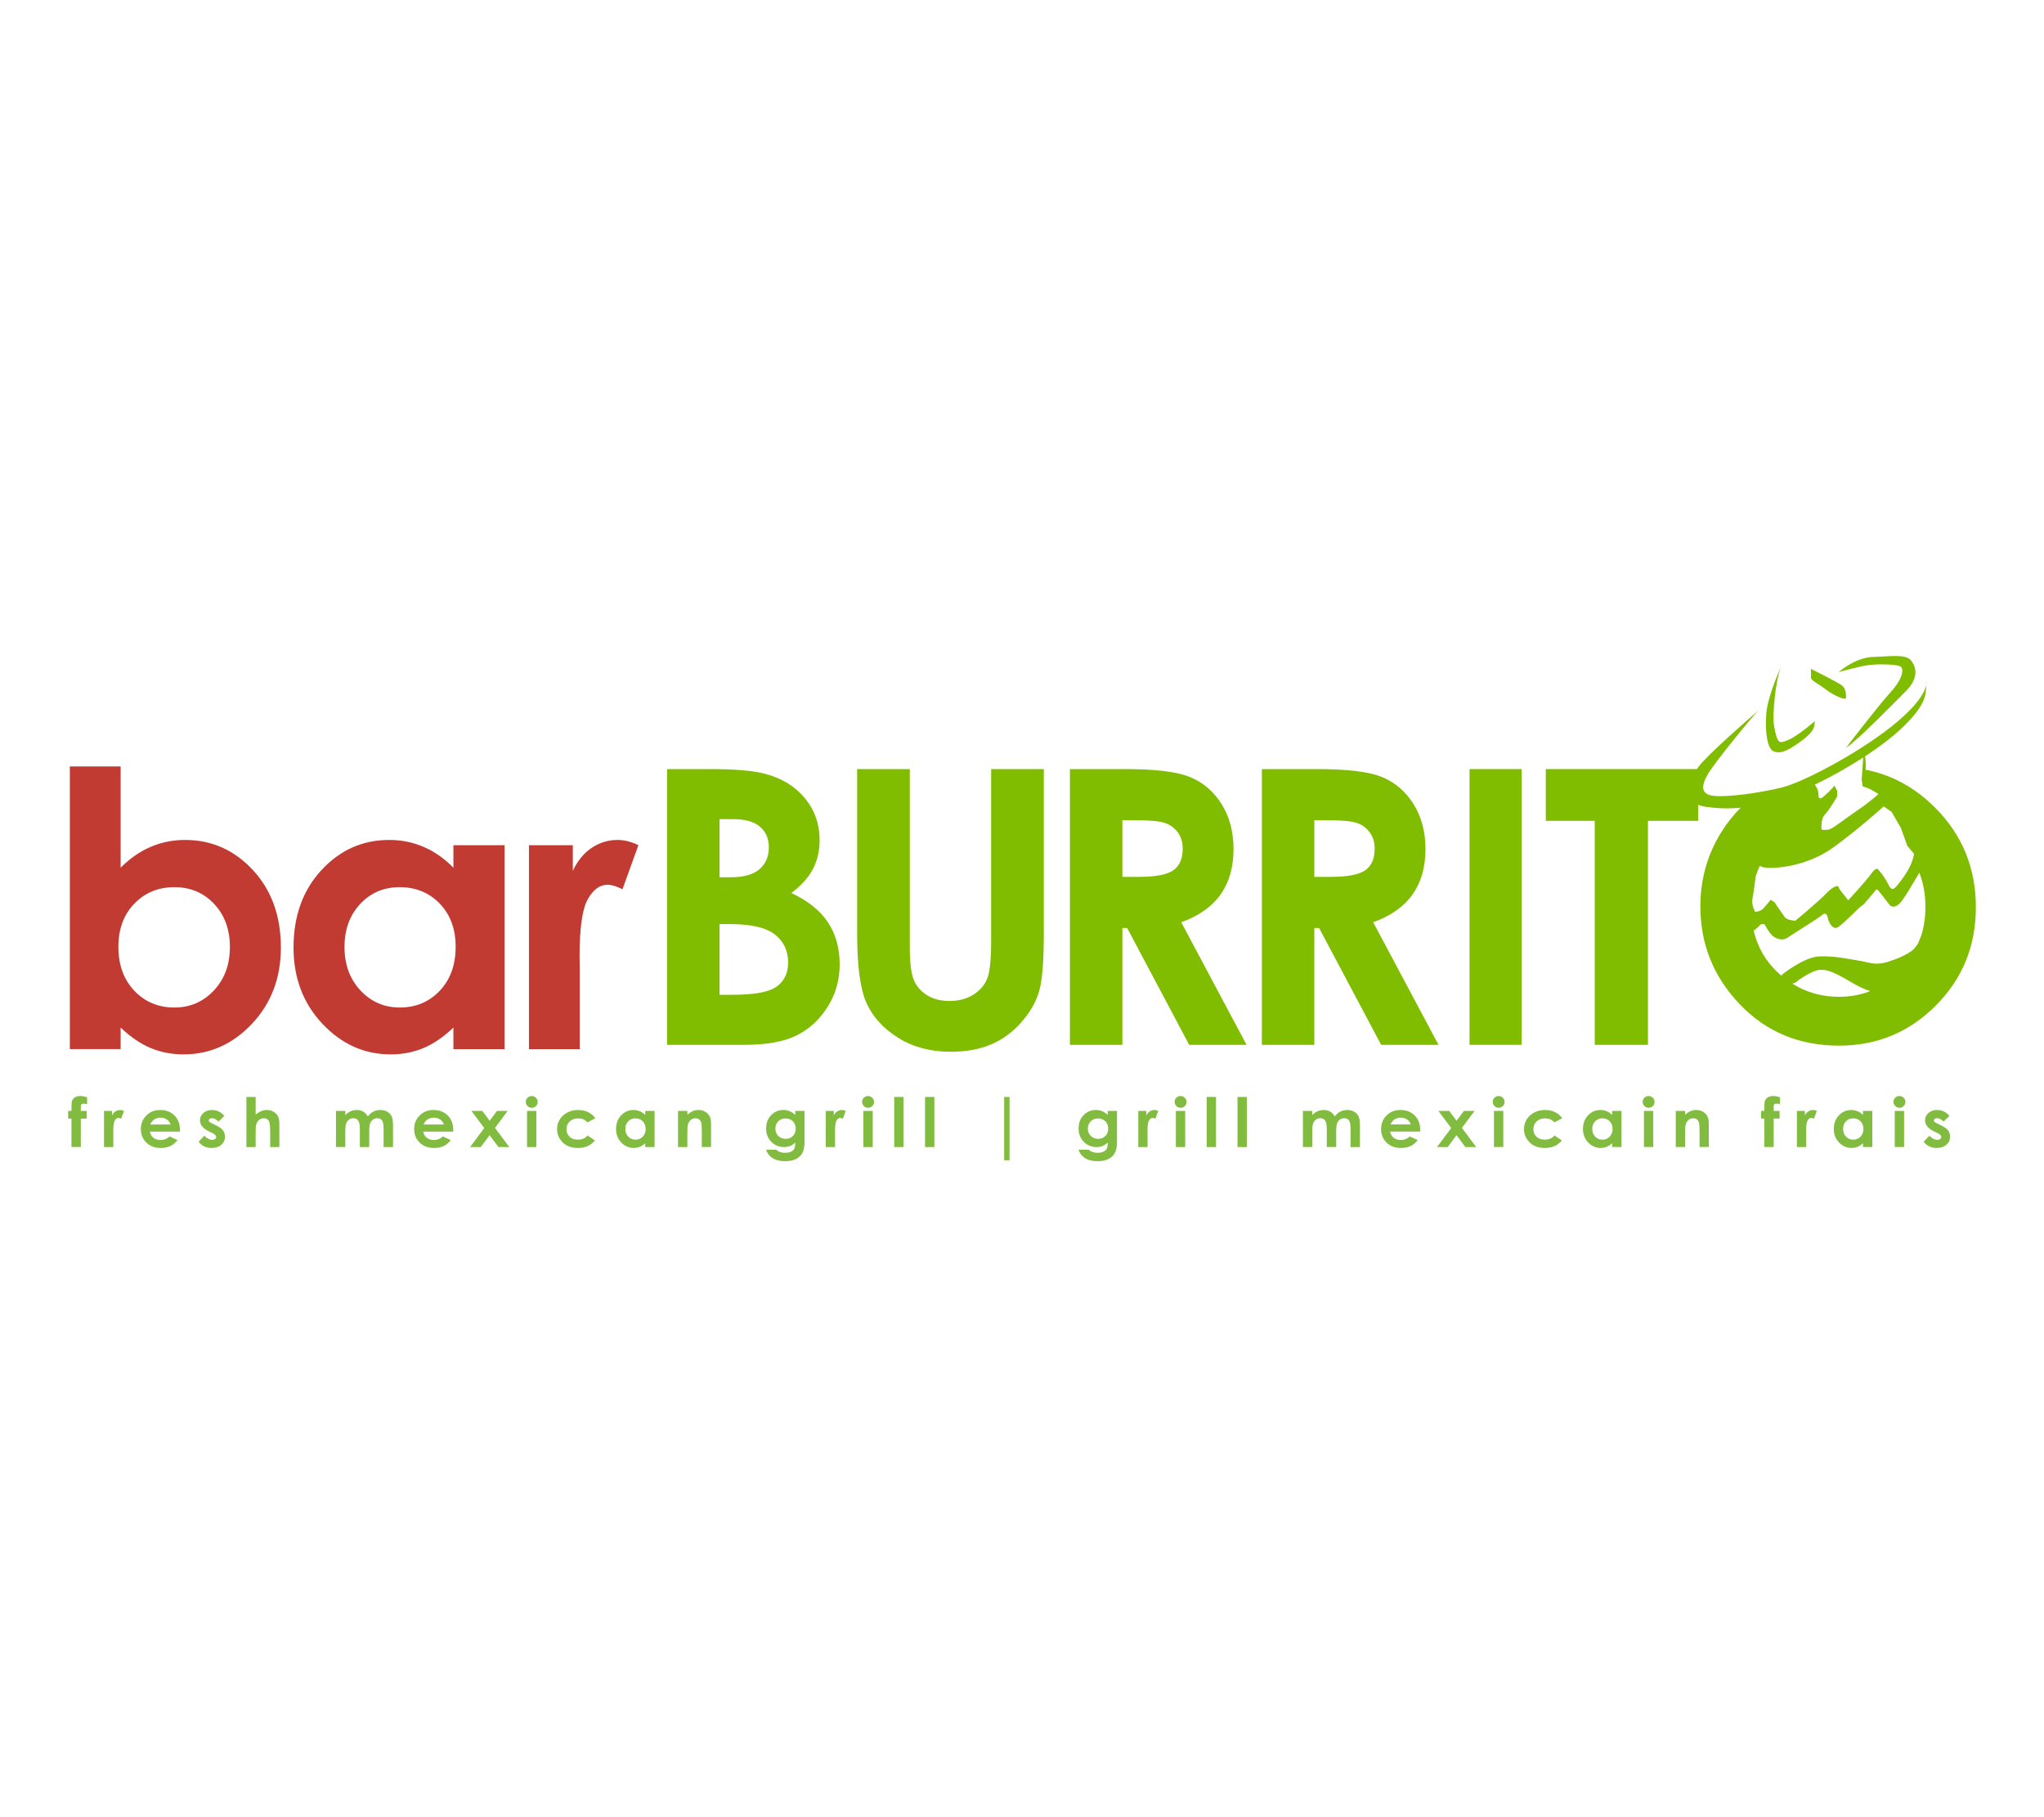
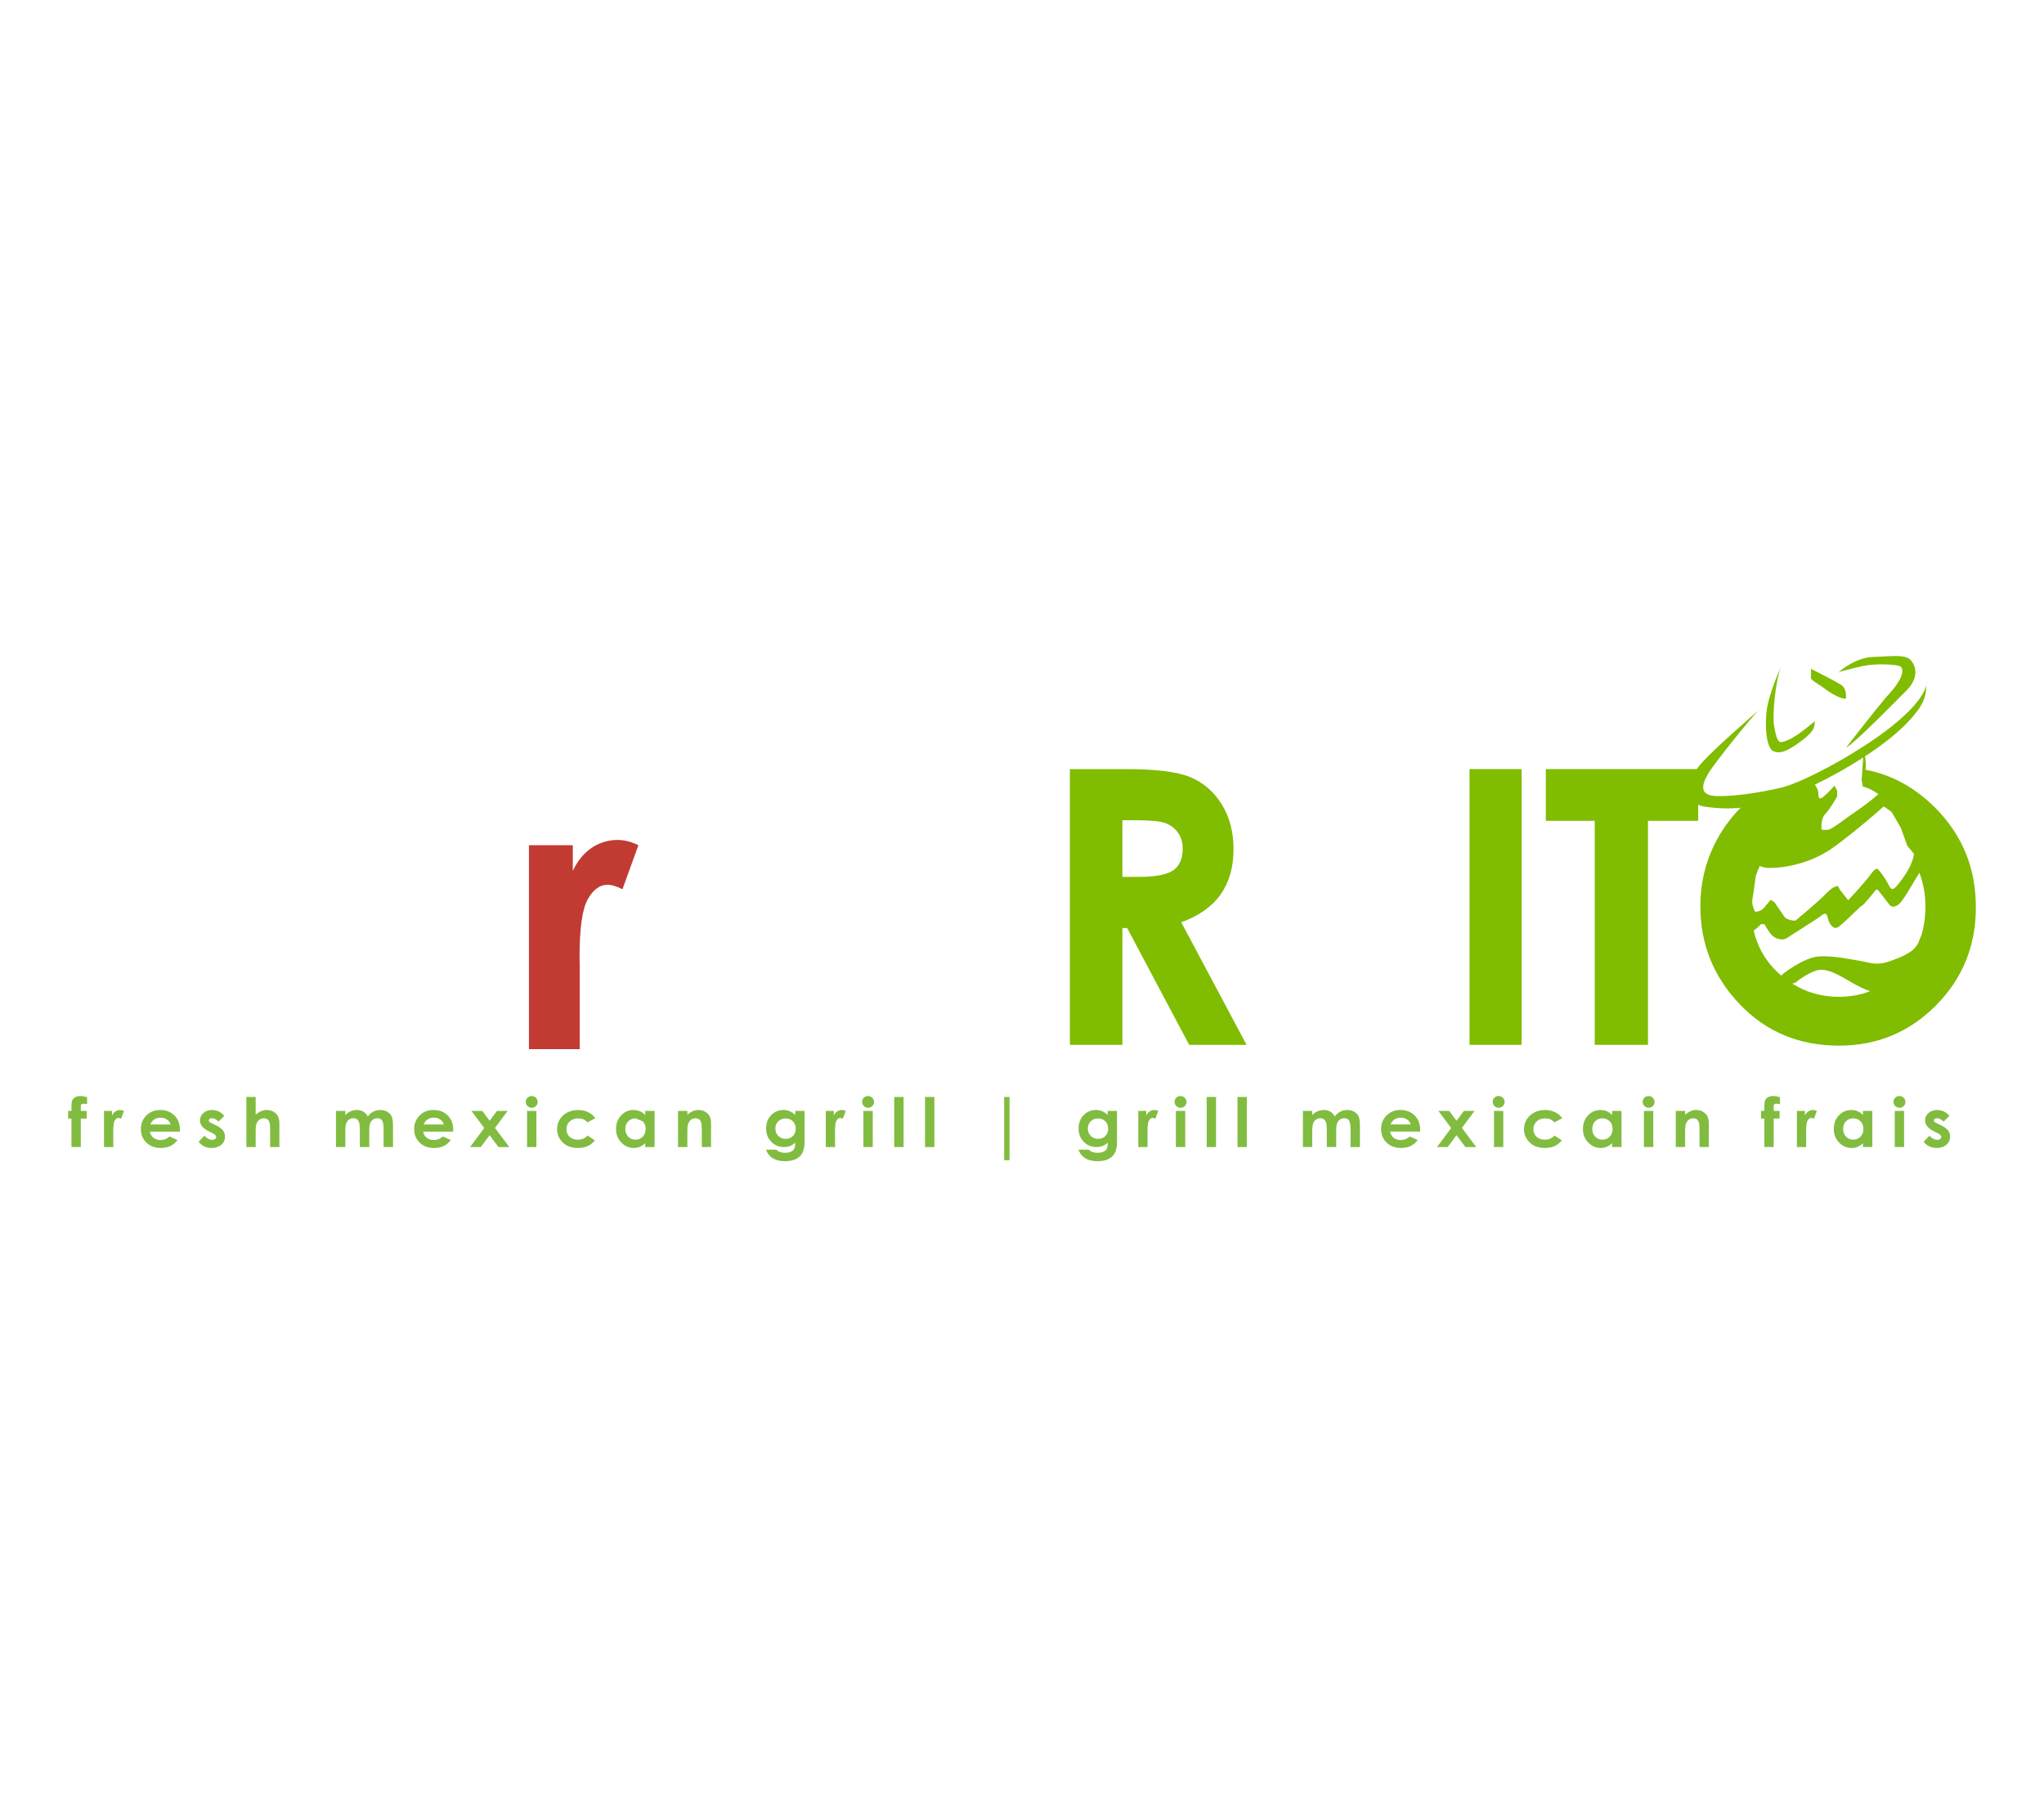
<svg xmlns="http://www.w3.org/2000/svg" id="Bar_Burrito" data-name="Bar Burrito" width="180" height="160" viewBox="0 0 180 160">
  <defs>
    <style>
      .cls-1 {
        fill: #81bc41;
      }

      .cls-2 {
        fill: #80bc00;
      }

      .cls-3 {
        fill: none;
      }

      .cls-4 {
        fill: #c23b33;
      }
    </style>
  </defs>
  <rect id="BG" class="cls-3" width="180" height="160" />
  <g id="Logo">
-     <path id="Tagline" class="cls-1" d="M6,97.815h.292c.002-.417,.009-.664,.021-.74,.022-.175,.098-.314,.228-.417,.13-.102,.313-.153,.55-.153,.171,0,.364,.038,.579,.114v.608c-.119-.033-.216-.05-.292-.05-.096,0-.167,.019-.211,.058-.032,.029-.048,.09-.048,.181l-.003,.398h.521v.675h-.521v2.505h-.823v-2.505h-.292v-.675Zm3.16,0h.705v.401c.076-.158,.178-.278,.304-.36,.127-.082,.265-.123,.416-.123,.106,0,.218,.027,.334,.082l-.256,.687c-.096-.046-.176-.07-.238-.07-.127,0-.234,.076-.321,.228-.087,.152-.131,.45-.131,.895l.003,.155v1.286h-.817v-3.181Zm6.685,1.821h-2.643c.038,.226,.14,.406,.306,.539s.377,.201,.634,.201c.307,0,.571-.104,.792-.313l.693,.316c-.173,.238-.38,.414-.621,.527-.241,.114-.527,.171-.859,.171-.514,0-.933-.157-1.257-.472s-.485-.709-.485-1.183c0-.485,.161-.888,.484-1.209,.322-.32,.727-.481,1.213-.481,.516,0,.936,.16,1.259,.481,.323,.321,.485,.744,.485,1.271l-.003,.152Zm-.823-.629c-.054-.177-.161-.322-.322-.432-.16-.111-.346-.167-.557-.167-.229,0-.431,.062-.604,.187-.109,.078-.209,.215-.302,.412h1.784Zm4.73-.748l-.509,.494c-.207-.199-.395-.298-.563-.298-.093,0-.165,.019-.217,.057-.052,.038-.078,.085-.078,.141,0,.043,.017,.082,.05,.118,.033,.036,.115,.085,.246,.148l.301,.146c.317,.152,.535,.307,.654,.465s.178,.343,.178,.556c0,.283-.107,.519-.321,.707-.214,.189-.501,.284-.86,.284-.478,0-.86-.181-1.145-.544l.506-.535c.096,.109,.21,.197,.339,.265,.13,.067,.244,.101,.345,.101,.108,0,.196-.026,.262-.076,.066-.051,.099-.109,.099-.175,0-.123-.12-.243-.359-.36l-.277-.134c-.53-.259-.796-.584-.796-.974,0-.251,.1-.466,.3-.644s.455-.268,.767-.268c.213,0,.413,.045,.601,.136,.188,.091,.347,.221,.478,.391Zm1.945-1.672h.817v1.549c.161-.134,.323-.235,.485-.302,.163-.067,.327-.101,.494-.101,.325,0,.6,.109,.823,.327,.191,.189,.286,.467,.286,.833v2.102h-.811v-1.394c0-.368-.018-.618-.054-.749-.036-.131-.098-.228-.185-.292-.087-.064-.195-.097-.324-.097-.167,0-.31,.054-.429,.161s-.202,.253-.249,.438c-.024,.095-.036,.314-.036,.655v1.278h-.817v-4.409Zm7.889,1.228h.823v.365c.141-.15,.297-.262,.469-.336s.359-.111,.562-.111c.205,0,.39,.049,.555,.146,.165,.098,.297,.239,.398,.427,.131-.187,.291-.329,.481-.427,.19-.098,.398-.146,.623-.146,.233,0,.438,.052,.615,.158,.177,.105,.304,.242,.382,.412,.077,.17,.116,.445,.116,.828v1.865h-.829v-1.614c0-.36-.046-.604-.139-.732-.092-.128-.231-.192-.416-.192-.141,0-.267,.039-.378,.117-.112,.078-.194,.185-.249,.323-.054,.138-.081,.358-.081,.662v1.435h-.829v-1.541c0-.285-.022-.491-.065-.618s-.108-.223-.195-.285c-.086-.062-.191-.094-.314-.094-.137,0-.261,.04-.373,.118-.112,.079-.195,.19-.251,.332-.055,.142-.083,.366-.083,.672v1.415h-.823v-3.181Zm10.325,1.821h-2.643c.038,.226,.14,.406,.306,.539s.377,.201,.634,.201c.307,0,.571-.104,.792-.313l.693,.316c-.173,.238-.38,.414-.621,.527-.241,.114-.527,.171-.859,.171-.514,0-.933-.157-1.257-.472s-.485-.709-.485-1.183c0-.485,.161-.888,.484-1.209,.322-.32,.727-.481,1.213-.481,.516,0,.936,.16,1.259,.481,.323,.321,.485,.744,.485,1.271l-.003,.152Zm-.823-.629c-.054-.177-.161-.322-.322-.432-.16-.111-.346-.167-.557-.167-.229,0-.431,.062-.604,.187-.109,.078-.209,.215-.302,.412h1.784Zm2.428-1.193h.955l.648,.867,.645-.867h.939l-1.113,1.497,1.259,1.684h-.955l-.78-1.043-.776,1.043h-.939l1.244-1.673-1.127-1.507Zm5.307-1.309c.144,0,.268,.051,.371,.152,.103,.101,.155,.224,.155,.368,0,.142-.051,.263-.153,.364s-.224,.151-.367,.151c-.146,0-.271-.051-.374-.154-.103-.102-.155-.226-.155-.373,0-.14,.051-.26,.153-.36,.102-.1,.225-.149,.37-.149Zm-.411,1.309h.823v3.181h-.823v-3.181Zm6.013,.643l-.685,.365c-.129-.13-.256-.221-.382-.272-.126-.051-.273-.076-.442-.076-.308,0-.557,.089-.747,.267-.19,.178-.285,.406-.285,.684,0,.271,.091,.491,.274,.663,.183,.171,.423,.257,.721,.257,.368,0,.655-.122,.86-.365l.649,.431c-.352,.444-.848,.666-1.489,.666-.576,0-1.028-.166-1.354-.497-.327-.331-.49-.719-.49-1.163,0-.308,.079-.592,.238-.851s.38-.463,.664-.611c.284-.148,.602-.222,.954-.222,.325,0,.618,.063,.877,.188s.471,.305,.636,.536Zm4.395-.643h.823v3.181h-.823v-.336c-.161,.148-.322,.255-.483,.32-.162,.065-.337,.098-.525,.098-.423,0-.79-.159-1.099-.478s-.463-.715-.463-1.188c0-.491,.149-.893,.448-1.207,.299-.314,.662-.471,1.09-.471,.197,0,.381,.036,.554,.108,.173,.072,.332,.18,.479,.324v-.351Zm-.865,.655c-.254,0-.466,.087-.634,.262-.168,.175-.252,.398-.252,.671,0,.275,.085,.501,.257,.678,.171,.177,.382,.266,.632,.266,.258,0,.472-.087,.643-.262,.17-.175,.255-.403,.255-.686,0-.277-.085-.501-.255-.672s-.385-.257-.646-.257Zm3.753-.655h.823v.326c.186-.153,.355-.259,.507-.319,.151-.059,.306-.089,.465-.089,.325,0,.601,.11,.827,.33,.191,.187,.286,.464,.286,.83v2.102h-.814v-1.393c0-.38-.018-.632-.053-.756-.035-.124-.096-.219-.184-.285-.087-.065-.195-.098-.323-.098-.166,0-.309,.054-.428,.162s-.202,.257-.248,.448c-.024,.1-.036,.314-.036,.646v1.276h-.823v-3.181Zm10.321,0h.82v2.725c0,.538-.112,.934-.334,1.187-.299,.343-.75,.514-1.353,.514-.322,0-.592-.039-.81-.117-.219-.078-.404-.193-.554-.344-.151-.151-.262-.335-.334-.551h.907c.08,.09,.184,.157,.31,.203,.126,.046,.276,.069,.449,.069,.221,0,.399-.033,.533-.099,.135-.067,.229-.152,.285-.257,.055-.105,.083-.286,.083-.544-.145,.14-.296,.241-.455,.303s-.338,.092-.539,.092c-.44,0-.812-.154-1.115-.462-.303-.308-.455-.698-.455-1.17,0-.504,.161-.91,.482-1.216,.291-.277,.639-.415,1.043-.415,.189,0,.367,.033,.535,.101,.168,.067,.336,.177,.505,.332v-.351Zm-.853,.664c-.259,0-.473,.085-.642,.253-.169,.169-.253,.381-.253,.636,0,.265,.086,.483,.259,.652,.173,.17,.39,.254,.651,.254,.255,0,.466-.083,.631-.248,.166-.166,.249-.383,.249-.652,0-.265-.084-.48-.25-.646-.167-.166-.382-.249-.645-.249Zm3.545-.664h.705v.401c.076-.158,.178-.278,.304-.36,.127-.082,.265-.123,.416-.123,.106,0,.218,.027,.334,.082l-.256,.687c-.096-.046-.176-.07-.238-.07-.127,0-.234,.076-.321,.228-.087,.152-.131,.45-.131,.895l.003,.155v1.286h-.817v-3.181Zm3.722-1.309c.144,0,.268,.051,.371,.152,.103,.101,.155,.224,.155,.368,0,.142-.051,.263-.153,.364s-.224,.151-.367,.151c-.146,0-.271-.051-.374-.154-.103-.102-.155-.226-.155-.373,0-.14,.051-.26,.153-.36,.102-.1,.225-.149,.37-.149Zm-.411,1.309h.823v3.181h-.823v-3.181Zm2.714-1.228h.823v4.409h-.823v-4.409Zm2.714,0h.823v4.409h-.823v-4.409Zm6.967,0h.476v5.572h-.476v-5.572Zm9.119,1.228h.82v2.725c0,.538-.112,.934-.334,1.187-.3,.343-.751,.514-1.353,.514-.322,0-.592-.039-.811-.117-.219-.078-.404-.193-.554-.344s-.262-.335-.334-.551h.907c.08,.09,.184,.157,.311,.203s.276,.069,.449,.069c.221,0,.399-.033,.533-.099,.135-.067,.23-.152,.285-.257,.055-.105,.083-.286,.083-.544-.145,.14-.296,.241-.455,.303s-.339,.092-.54,.092c-.44,0-.812-.154-1.115-.462-.304-.308-.455-.698-.455-1.17,0-.504,.161-.91,.482-1.216,.291-.277,.639-.415,1.042-.415,.189,0,.367,.033,.535,.101,.168,.067,.336,.177,.505,.332v-.351Zm-.853,.664c-.259,0-.473,.085-.642,.253-.169,.169-.253,.381-.253,.636,0,.265,.086,.483,.259,.652,.172,.17,.39,.254,.651,.254,.255,0,.466-.083,.631-.248,.165-.166,.248-.383,.248-.652,0-.265-.083-.48-.25-.646s-.382-.249-.645-.249Zm3.546-.664h.705v.401c.076-.158,.178-.278,.304-.36,.126-.082,.265-.123,.416-.123,.107,0,.218,.027,.334,.082l-.256,.687c-.097-.046-.176-.07-.238-.07-.126,0-.234,.076-.321,.228-.087,.152-.131,.45-.131,.895l.003,.155v1.286h-.816v-3.181Zm3.722-1.309c.144,0,.268,.051,.371,.152,.103,.101,.155,.224,.155,.368,0,.142-.051,.263-.153,.364s-.224,.151-.367,.151c-.146,0-.271-.051-.374-.154-.103-.102-.155-.226-.155-.373,0-.14,.051-.26,.153-.36,.102-.1,.225-.149,.37-.149Zm-.412,1.309h.823v3.181h-.823v-3.181Zm2.714-1.228h.823v4.409h-.823v-4.409Zm2.714,0h.823v4.409h-.823v-4.409Zm5.759,1.228h.823v.365c.141-.15,.297-.262,.469-.336s.359-.111,.563-.111c.205,0,.39,.049,.555,.146s.298,.239,.398,.427c.131-.187,.291-.329,.481-.427,.19-.098,.397-.146,.622-.146,.233,0,.438,.052,.615,.158,.177,.105,.304,.242,.381,.412s.116,.445,.116,.828v1.865h-.828v-1.614c0-.36-.046-.604-.139-.732-.093-.128-.231-.192-.416-.192-.141,0-.267,.039-.378,.117s-.194,.185-.249,.323c-.054,.138-.081,.358-.081,.662v1.435h-.829v-1.541c0-.285-.022-.491-.065-.618s-.108-.223-.195-.285-.191-.094-.314-.094c-.137,0-.261,.04-.373,.118-.112,.079-.195,.19-.251,.332-.055,.142-.083,.366-.083,.672v1.415h-.823v-3.181Zm10.325,1.821h-2.642c.038,.226,.14,.406,.306,.539s.377,.201,.634,.201c.308,0,.572-.104,.792-.313l.693,.316c-.173,.238-.38,.414-.621,.527s-.527,.171-.859,.171c-.514,0-.933-.157-1.257-.472s-.485-.709-.485-1.183c0-.485,.161-.888,.484-1.209,.322-.32,.726-.481,1.213-.481,.516,0,.936,.16,1.26,.481,.323,.321,.485,.744,.485,1.271l-.003,.152Zm-.823-.629c-.054-.177-.162-.322-.322-.432-.16-.111-.345-.167-.557-.167-.229,0-.431,.062-.604,.187-.109,.078-.209,.215-.302,.412h1.784Zm2.428-1.193h.955l.648,.867,.645-.867h.939l-1.113,1.497,1.259,1.684h-.955l-.78-1.043-.776,1.043h-.939l1.245-1.673-1.127-1.507Zm5.307-1.309c.144,0,.268,.051,.371,.152,.103,.101,.155,.224,.155,.368,0,.142-.051,.263-.153,.364s-.224,.151-.367,.151c-.146,0-.271-.051-.374-.154-.103-.102-.155-.226-.155-.373,0-.14,.051-.26,.153-.36,.102-.1,.225-.149,.37-.149Zm-.412,1.309h.823v3.181h-.823v-3.181Zm6.013,.643l-.685,.365c-.129-.13-.256-.221-.381-.272-.126-.051-.273-.076-.442-.076-.308,0-.557,.089-.747,.267-.19,.178-.285,.406-.285,.684,0,.271,.092,.491,.275,.663s.423,.257,.721,.257c.368,0,.654-.122,.859-.365l.649,.431c-.352,.444-.848,.666-1.489,.666-.576,0-1.028-.166-1.354-.497-.327-.331-.49-.719-.49-1.163,0-.308,.079-.592,.238-.851,.159-.259,.381-.463,.665-.611,.284-.148,.602-.222,.954-.222,.325,0,.617,.063,.877,.188,.259,.126,.471,.305,.635,.536Zm4.395-.643h.823v3.181h-.823v-.336c-.16,.148-.322,.255-.483,.32-.161,.065-.337,.098-.525,.098-.423,0-.79-.159-1.098-.478-.309-.319-.464-.715-.464-1.188,0-.491,.15-.893,.449-1.207s.662-.471,1.089-.471c.197,0,.381,.036,.554,.108s.332,.18,.478,.324v-.351Zm-.864,.655c-.255,0-.466,.087-.634,.262-.168,.175-.252,.398-.252,.671,0,.275,.086,.501,.257,.678,.171,.177,.382,.266,.632,.266,.258,0,.473-.087,.643-.262,.17-.175,.255-.403,.255-.686,0-.277-.085-.501-.255-.672s-.386-.257-.646-.257Zm4.074-1.964c.144,0,.268,.051,.371,.152,.103,.101,.155,.224,.155,.368,0,.142-.051,.263-.153,.364s-.224,.151-.367,.151c-.146,0-.271-.051-.374-.154-.103-.102-.155-.226-.155-.373,0-.14,.051-.26,.153-.36,.102-.1,.225-.149,.37-.149Zm-.412,1.309h.823v3.181h-.823v-3.181Zm2.804,0h.823v.326c.187-.153,.356-.259,.507-.319,.151-.059,.306-.089,.465-.089,.325,0,.601,.11,.828,.33,.19,.187,.286,.464,.286,.83v2.102h-.814v-1.393c0-.38-.018-.632-.053-.756-.035-.124-.096-.219-.183-.285-.087-.065-.195-.098-.323-.098-.166,0-.309,.054-.428,.162s-.202,.257-.248,.448c-.024,.1-.036,.314-.036,.646v1.276h-.823v-3.181Zm7.507,0h.292c.002-.417,.009-.664,.021-.74,.022-.175,.098-.314,.228-.417,.129-.102,.313-.153,.55-.153,.171,0,.364,.038,.579,.114v.608c-.118-.033-.216-.05-.292-.05-.096,0-.167,.019-.211,.058-.032,.029-.048,.09-.048,.181l-.003,.398h.521v.675h-.521v2.505h-.823v-2.505h-.292v-.675Zm3.16,0h.705v.401c.076-.158,.178-.278,.304-.36,.126-.082,.265-.123,.416-.123,.107,0,.218,.027,.334,.082l-.256,.687c-.097-.046-.176-.07-.238-.07-.126,0-.234,.076-.321,.228-.087,.152-.131,.45-.131,.895l.003,.155v1.286h-.816v-3.181Zm5.82,0h.823v3.181h-.823v-.336c-.16,.148-.322,.255-.483,.32-.161,.065-.337,.098-.525,.098-.423,0-.79-.159-1.098-.478-.309-.319-.464-.715-.464-1.188,0-.491,.15-.893,.449-1.207s.662-.471,1.089-.471c.197,0,.381,.036,.554,.108s.332,.18,.478,.324v-.351Zm-.864,.655c-.255,0-.466,.087-.634,.262-.168,.175-.252,.398-.252,.671,0,.275,.086,.501,.257,.678,.171,.177,.382,.266,.632,.266,.258,0,.473-.087,.643-.262,.17-.175,.255-.403,.255-.686,0-.277-.085-.501-.255-.672s-.386-.257-.646-.257Zm4.074-1.964c.144,0,.268,.051,.371,.152,.103,.101,.155,.224,.155,.368,0,.142-.051,.263-.153,.364s-.224,.151-.367,.151c-.146,0-.271-.051-.374-.154-.103-.102-.155-.226-.155-.373,0-.14,.051-.26,.153-.36,.102-.1,.225-.149,.37-.149Zm-.412,1.309h.823v3.181h-.823v-3.181Zm4.811,.445l-.509,.494c-.207-.199-.395-.298-.563-.298-.093,0-.165,.019-.217,.057-.052,.038-.078,.085-.078,.141,0,.043,.017,.082,.05,.118s.115,.085,.246,.148l.301,.146c.317,.152,.535,.307,.654,.465,.118,.158,.177,.343,.177,.556,0,.283-.107,.519-.321,.707-.214,.189-.501,.284-.86,.284-.478,0-.86-.181-1.145-.544l.507-.535c.096,.109,.209,.197,.339,.265,.13,.067,.245,.101,.345,.101,.108,0,.195-.026,.262-.076,.066-.051,.099-.109,.099-.175,0-.123-.119-.243-.358-.36l-.277-.134c-.53-.259-.796-.584-.796-.974,0-.251,.1-.466,.3-.644,.2-.178,.455-.268,.767-.268,.213,0,.414,.045,.601,.136,.188,.091,.347,.221,.478,.391Z" />
+     <path id="Tagline" class="cls-1" d="M6,97.815h.292c.002-.417,.009-.664,.021-.74,.022-.175,.098-.314,.228-.417,.13-.102,.313-.153,.55-.153,.171,0,.364,.038,.579,.114v.608c-.119-.033-.216-.05-.292-.05-.096,0-.167,.019-.211,.058-.032,.029-.048,.09-.048,.181l-.003,.398h.521v.675h-.521v2.505h-.823v-2.505h-.292v-.675Zm3.16,0h.705v.401c.076-.158,.178-.278,.304-.36,.127-.082,.265-.123,.416-.123,.106,0,.218,.027,.334,.082l-.256,.687c-.096-.046-.176-.07-.238-.07-.127,0-.234,.076-.321,.228-.087,.152-.131,.45-.131,.895l.003,.155v1.286h-.817v-3.181Zm6.685,1.821h-2.643c.038,.226,.14,.406,.306,.539s.377,.201,.634,.201c.307,0,.571-.104,.792-.313l.693,.316c-.173,.238-.38,.414-.621,.527-.241,.114-.527,.171-.859,.171-.514,0-.933-.157-1.257-.472s-.485-.709-.485-1.183c0-.485,.161-.888,.484-1.209,.322-.32,.727-.481,1.213-.481,.516,0,.936,.16,1.259,.481,.323,.321,.485,.744,.485,1.271l-.003,.152Zm-.823-.629c-.054-.177-.161-.322-.322-.432-.16-.111-.346-.167-.557-.167-.229,0-.431,.062-.604,.187-.109,.078-.209,.215-.302,.412h1.784Zm4.73-.748l-.509,.494c-.207-.199-.395-.298-.563-.298-.093,0-.165,.019-.217,.057-.052,.038-.078,.085-.078,.141,0,.043,.017,.082,.05,.118,.033,.036,.115,.085,.246,.148l.301,.146c.317,.152,.535,.307,.654,.465s.178,.343,.178,.556c0,.283-.107,.519-.321,.707-.214,.189-.501,.284-.86,.284-.478,0-.86-.181-1.145-.544l.506-.535c.096,.109,.21,.197,.339,.265,.13,.067,.244,.101,.345,.101,.108,0,.196-.026,.262-.076,.066-.051,.099-.109,.099-.175,0-.123-.12-.243-.359-.36l-.277-.134c-.53-.259-.796-.584-.796-.974,0-.251,.1-.466,.3-.644s.455-.268,.767-.268c.213,0,.413,.045,.601,.136,.188,.091,.347,.221,.478,.391Zm1.945-1.672h.817v1.549c.161-.134,.323-.235,.485-.302,.163-.067,.327-.101,.494-.101,.325,0,.6,.109,.823,.327,.191,.189,.286,.467,.286,.833v2.102h-.811v-1.394c0-.368-.018-.618-.054-.749-.036-.131-.098-.228-.185-.292-.087-.064-.195-.097-.324-.097-.167,0-.31,.054-.429,.161s-.202,.253-.249,.438c-.024,.095-.036,.314-.036,.655v1.278h-.817v-4.409Zm7.889,1.228h.823v.365c.141-.15,.297-.262,.469-.336s.359-.111,.562-.111c.205,0,.39,.049,.555,.146,.165,.098,.297,.239,.398,.427,.131-.187,.291-.329,.481-.427,.19-.098,.398-.146,.623-.146,.233,0,.438,.052,.615,.158,.177,.105,.304,.242,.382,.412,.077,.17,.116,.445,.116,.828v1.865h-.829v-1.614c0-.36-.046-.604-.139-.732-.092-.128-.231-.192-.416-.192-.141,0-.267,.039-.378,.117-.112,.078-.194,.185-.249,.323-.054,.138-.081,.358-.081,.662v1.435h-.829v-1.541c0-.285-.022-.491-.065-.618s-.108-.223-.195-.285c-.086-.062-.191-.094-.314-.094-.137,0-.261,.04-.373,.118-.112,.079-.195,.19-.251,.332-.055,.142-.083,.366-.083,.672v1.415h-.823v-3.181Zm10.325,1.821h-2.643c.038,.226,.14,.406,.306,.539s.377,.201,.634,.201c.307,0,.571-.104,.792-.313l.693,.316c-.173,.238-.38,.414-.621,.527-.241,.114-.527,.171-.859,.171-.514,0-.933-.157-1.257-.472s-.485-.709-.485-1.183c0-.485,.161-.888,.484-1.209,.322-.32,.727-.481,1.213-.481,.516,0,.936,.16,1.259,.481,.323,.321,.485,.744,.485,1.271l-.003,.152Zm-.823-.629c-.054-.177-.161-.322-.322-.432-.16-.111-.346-.167-.557-.167-.229,0-.431,.062-.604,.187-.109,.078-.209,.215-.302,.412h1.784Zm2.428-1.193h.955l.648,.867,.645-.867h.939l-1.113,1.497,1.259,1.684h-.955l-.78-1.043-.776,1.043h-.939l1.244-1.673-1.127-1.507Zm5.307-1.309c.144,0,.268,.051,.371,.152,.103,.101,.155,.224,.155,.368,0,.142-.051,.263-.153,.364s-.224,.151-.367,.151c-.146,0-.271-.051-.374-.154-.103-.102-.155-.226-.155-.373,0-.14,.051-.26,.153-.36,.102-.1,.225-.149,.37-.149Zm-.411,1.309h.823v3.181h-.823v-3.181Zm6.013,.643l-.685,.365c-.129-.13-.256-.221-.382-.272-.126-.051-.273-.076-.442-.076-.308,0-.557,.089-.747,.267-.19,.178-.285,.406-.285,.684,0,.271,.091,.491,.274,.663,.183,.171,.423,.257,.721,.257,.368,0,.655-.122,.86-.365l.649,.431c-.352,.444-.848,.666-1.489,.666-.576,0-1.028-.166-1.354-.497-.327-.331-.49-.719-.49-1.163,0-.308,.079-.592,.238-.851s.38-.463,.664-.611c.284-.148,.602-.222,.954-.222,.325,0,.618,.063,.877,.188s.471,.305,.636,.536Zm4.395-.643h.823v3.181h-.823v-.336c-.161,.148-.322,.255-.483,.32-.162,.065-.337,.098-.525,.098-.423,0-.79-.159-1.099-.478s-.463-.715-.463-1.188c0-.491,.149-.893,.448-1.207,.299-.314,.662-.471,1.09-.471,.197,0,.381,.036,.554,.108,.173,.072,.332,.18,.479,.324v-.351Zm-.865,.655c-.254,0-.466,.087-.634,.262-.168,.175-.252,.398-.252,.671,0,.275,.085,.501,.257,.678,.171,.177,.382,.266,.632,.266,.258,0,.472-.087,.643-.262,.17-.175,.255-.403,.255-.686,0-.277-.085-.501-.255-.672Zm3.753-.655h.823v.326c.186-.153,.355-.259,.507-.319,.151-.059,.306-.089,.465-.089,.325,0,.601,.11,.827,.33,.191,.187,.286,.464,.286,.83v2.102h-.814v-1.393c0-.38-.018-.632-.053-.756-.035-.124-.096-.219-.184-.285-.087-.065-.195-.098-.323-.098-.166,0-.309,.054-.428,.162s-.202,.257-.248,.448c-.024,.1-.036,.314-.036,.646v1.276h-.823v-3.181Zm10.321,0h.82v2.725c0,.538-.112,.934-.334,1.187-.299,.343-.75,.514-1.353,.514-.322,0-.592-.039-.81-.117-.219-.078-.404-.193-.554-.344-.151-.151-.262-.335-.334-.551h.907c.08,.09,.184,.157,.31,.203,.126,.046,.276,.069,.449,.069,.221,0,.399-.033,.533-.099,.135-.067,.229-.152,.285-.257,.055-.105,.083-.286,.083-.544-.145,.14-.296,.241-.455,.303s-.338,.092-.539,.092c-.44,0-.812-.154-1.115-.462-.303-.308-.455-.698-.455-1.17,0-.504,.161-.91,.482-1.216,.291-.277,.639-.415,1.043-.415,.189,0,.367,.033,.535,.101,.168,.067,.336,.177,.505,.332v-.351Zm-.853,.664c-.259,0-.473,.085-.642,.253-.169,.169-.253,.381-.253,.636,0,.265,.086,.483,.259,.652,.173,.17,.39,.254,.651,.254,.255,0,.466-.083,.631-.248,.166-.166,.249-.383,.249-.652,0-.265-.084-.48-.25-.646-.167-.166-.382-.249-.645-.249Zm3.545-.664h.705v.401c.076-.158,.178-.278,.304-.36,.127-.082,.265-.123,.416-.123,.106,0,.218,.027,.334,.082l-.256,.687c-.096-.046-.176-.07-.238-.07-.127,0-.234,.076-.321,.228-.087,.152-.131,.45-.131,.895l.003,.155v1.286h-.817v-3.181Zm3.722-1.309c.144,0,.268,.051,.371,.152,.103,.101,.155,.224,.155,.368,0,.142-.051,.263-.153,.364s-.224,.151-.367,.151c-.146,0-.271-.051-.374-.154-.103-.102-.155-.226-.155-.373,0-.14,.051-.26,.153-.36,.102-.1,.225-.149,.37-.149Zm-.411,1.309h.823v3.181h-.823v-3.181Zm2.714-1.228h.823v4.409h-.823v-4.409Zm2.714,0h.823v4.409h-.823v-4.409Zm6.967,0h.476v5.572h-.476v-5.572Zm9.119,1.228h.82v2.725c0,.538-.112,.934-.334,1.187-.3,.343-.751,.514-1.353,.514-.322,0-.592-.039-.811-.117-.219-.078-.404-.193-.554-.344s-.262-.335-.334-.551h.907c.08,.09,.184,.157,.311,.203s.276,.069,.449,.069c.221,0,.399-.033,.533-.099,.135-.067,.23-.152,.285-.257,.055-.105,.083-.286,.083-.544-.145,.14-.296,.241-.455,.303s-.339,.092-.54,.092c-.44,0-.812-.154-1.115-.462-.304-.308-.455-.698-.455-1.17,0-.504,.161-.91,.482-1.216,.291-.277,.639-.415,1.042-.415,.189,0,.367,.033,.535,.101,.168,.067,.336,.177,.505,.332v-.351Zm-.853,.664c-.259,0-.473,.085-.642,.253-.169,.169-.253,.381-.253,.636,0,.265,.086,.483,.259,.652,.172,.17,.39,.254,.651,.254,.255,0,.466-.083,.631-.248,.165-.166,.248-.383,.248-.652,0-.265-.083-.48-.25-.646s-.382-.249-.645-.249Zm3.546-.664h.705v.401c.076-.158,.178-.278,.304-.36,.126-.082,.265-.123,.416-.123,.107,0,.218,.027,.334,.082l-.256,.687c-.097-.046-.176-.07-.238-.07-.126,0-.234,.076-.321,.228-.087,.152-.131,.45-.131,.895l.003,.155v1.286h-.816v-3.181Zm3.722-1.309c.144,0,.268,.051,.371,.152,.103,.101,.155,.224,.155,.368,0,.142-.051,.263-.153,.364s-.224,.151-.367,.151c-.146,0-.271-.051-.374-.154-.103-.102-.155-.226-.155-.373,0-.14,.051-.26,.153-.36,.102-.1,.225-.149,.37-.149Zm-.412,1.309h.823v3.181h-.823v-3.181Zm2.714-1.228h.823v4.409h-.823v-4.409Zm2.714,0h.823v4.409h-.823v-4.409Zm5.759,1.228h.823v.365c.141-.15,.297-.262,.469-.336s.359-.111,.563-.111c.205,0,.39,.049,.555,.146s.298,.239,.398,.427c.131-.187,.291-.329,.481-.427,.19-.098,.397-.146,.622-.146,.233,0,.438,.052,.615,.158,.177,.105,.304,.242,.381,.412s.116,.445,.116,.828v1.865h-.828v-1.614c0-.36-.046-.604-.139-.732-.093-.128-.231-.192-.416-.192-.141,0-.267,.039-.378,.117s-.194,.185-.249,.323c-.054,.138-.081,.358-.081,.662v1.435h-.829v-1.541c0-.285-.022-.491-.065-.618s-.108-.223-.195-.285-.191-.094-.314-.094c-.137,0-.261,.04-.373,.118-.112,.079-.195,.19-.251,.332-.055,.142-.083,.366-.083,.672v1.415h-.823v-3.181Zm10.325,1.821h-2.642c.038,.226,.14,.406,.306,.539s.377,.201,.634,.201c.308,0,.572-.104,.792-.313l.693,.316c-.173,.238-.38,.414-.621,.527s-.527,.171-.859,.171c-.514,0-.933-.157-1.257-.472s-.485-.709-.485-1.183c0-.485,.161-.888,.484-1.209,.322-.32,.726-.481,1.213-.481,.516,0,.936,.16,1.26,.481,.323,.321,.485,.744,.485,1.271l-.003,.152Zm-.823-.629c-.054-.177-.162-.322-.322-.432-.16-.111-.345-.167-.557-.167-.229,0-.431,.062-.604,.187-.109,.078-.209,.215-.302,.412h1.784Zm2.428-1.193h.955l.648,.867,.645-.867h.939l-1.113,1.497,1.259,1.684h-.955l-.78-1.043-.776,1.043h-.939l1.245-1.673-1.127-1.507Zm5.307-1.309c.144,0,.268,.051,.371,.152,.103,.101,.155,.224,.155,.368,0,.142-.051,.263-.153,.364s-.224,.151-.367,.151c-.146,0-.271-.051-.374-.154-.103-.102-.155-.226-.155-.373,0-.14,.051-.26,.153-.36,.102-.1,.225-.149,.37-.149Zm-.412,1.309h.823v3.181h-.823v-3.181Zm6.013,.643l-.685,.365c-.129-.13-.256-.221-.381-.272-.126-.051-.273-.076-.442-.076-.308,0-.557,.089-.747,.267-.19,.178-.285,.406-.285,.684,0,.271,.092,.491,.275,.663s.423,.257,.721,.257c.368,0,.654-.122,.859-.365l.649,.431c-.352,.444-.848,.666-1.489,.666-.576,0-1.028-.166-1.354-.497-.327-.331-.49-.719-.49-1.163,0-.308,.079-.592,.238-.851,.159-.259,.381-.463,.665-.611,.284-.148,.602-.222,.954-.222,.325,0,.617,.063,.877,.188,.259,.126,.471,.305,.635,.536Zm4.395-.643h.823v3.181h-.823v-.336c-.16,.148-.322,.255-.483,.32-.161,.065-.337,.098-.525,.098-.423,0-.79-.159-1.098-.478-.309-.319-.464-.715-.464-1.188,0-.491,.15-.893,.449-1.207s.662-.471,1.089-.471c.197,0,.381,.036,.554,.108s.332,.18,.478,.324v-.351Zm-.864,.655c-.255,0-.466,.087-.634,.262-.168,.175-.252,.398-.252,.671,0,.275,.086,.501,.257,.678,.171,.177,.382,.266,.632,.266,.258,0,.473-.087,.643-.262,.17-.175,.255-.403,.255-.686,0-.277-.085-.501-.255-.672s-.386-.257-.646-.257Zm4.074-1.964c.144,0,.268,.051,.371,.152,.103,.101,.155,.224,.155,.368,0,.142-.051,.263-.153,.364s-.224,.151-.367,.151c-.146,0-.271-.051-.374-.154-.103-.102-.155-.226-.155-.373,0-.14,.051-.26,.153-.36,.102-.1,.225-.149,.37-.149Zm-.412,1.309h.823v3.181h-.823v-3.181Zm2.804,0h.823v.326c.187-.153,.356-.259,.507-.319,.151-.059,.306-.089,.465-.089,.325,0,.601,.11,.828,.33,.19,.187,.286,.464,.286,.83v2.102h-.814v-1.393c0-.38-.018-.632-.053-.756-.035-.124-.096-.219-.183-.285-.087-.065-.195-.098-.323-.098-.166,0-.309,.054-.428,.162s-.202,.257-.248,.448c-.024,.1-.036,.314-.036,.646v1.276h-.823v-3.181Zm7.507,0h.292c.002-.417,.009-.664,.021-.74,.022-.175,.098-.314,.228-.417,.129-.102,.313-.153,.55-.153,.171,0,.364,.038,.579,.114v.608c-.118-.033-.216-.05-.292-.05-.096,0-.167,.019-.211,.058-.032,.029-.048,.09-.048,.181l-.003,.398h.521v.675h-.521v2.505h-.823v-2.505h-.292v-.675Zm3.16,0h.705v.401c.076-.158,.178-.278,.304-.36,.126-.082,.265-.123,.416-.123,.107,0,.218,.027,.334,.082l-.256,.687c-.097-.046-.176-.07-.238-.07-.126,0-.234,.076-.321,.228-.087,.152-.131,.45-.131,.895l.003,.155v1.286h-.816v-3.181Zm5.82,0h.823v3.181h-.823v-.336c-.16,.148-.322,.255-.483,.32-.161,.065-.337,.098-.525,.098-.423,0-.79-.159-1.098-.478-.309-.319-.464-.715-.464-1.188,0-.491,.15-.893,.449-1.207s.662-.471,1.089-.471c.197,0,.381,.036,.554,.108s.332,.18,.478,.324v-.351Zm-.864,.655c-.255,0-.466,.087-.634,.262-.168,.175-.252,.398-.252,.671,0,.275,.086,.501,.257,.678,.171,.177,.382,.266,.632,.266,.258,0,.473-.087,.643-.262,.17-.175,.255-.403,.255-.686,0-.277-.085-.501-.255-.672s-.386-.257-.646-.257Zm4.074-1.964c.144,0,.268,.051,.371,.152,.103,.101,.155,.224,.155,.368,0,.142-.051,.263-.153,.364s-.224,.151-.367,.151c-.146,0-.271-.051-.374-.154-.103-.102-.155-.226-.155-.373,0-.14,.051-.26,.153-.36,.102-.1,.225-.149,.37-.149Zm-.412,1.309h.823v3.181h-.823v-3.181Zm4.811,.445l-.509,.494c-.207-.199-.395-.298-.563-.298-.093,0-.165,.019-.217,.057-.052,.038-.078,.085-.078,.141,0,.043,.017,.082,.05,.118s.115,.085,.246,.148l.301,.146c.317,.152,.535,.307,.654,.465,.118,.158,.177,.343,.177,.556,0,.283-.107,.519-.321,.707-.214,.189-.501,.284-.86,.284-.478,0-.86-.181-1.145-.544l.507-.535c.096,.109,.209,.197,.339,.265,.13,.067,.245,.101,.345,.101,.108,0,.195-.026,.262-.076,.066-.051,.099-.109,.099-.175,0-.123-.119-.243-.358-.36l-.277-.134c-.53-.259-.796-.584-.796-.974,0-.251,.1-.466,.3-.644,.2-.178,.455-.268,.767-.268,.213,0,.414,.045,.601,.136,.188,.091,.347,.221,.478,.391Z" />
    <g id="Signature">
      <g>
-         <path class="cls-4" d="M10.623,67.485v8.913c.814-.814,1.694-1.425,2.641-1.832,.946-.407,1.958-.611,3.037-.611,2.344,0,4.335,.886,5.975,2.657,1.639,1.772,2.459,4.044,2.459,6.816,0,2.674-.847,4.91-2.542,6.71-1.694,1.799-3.703,2.698-6.024,2.698-1.034,0-1.997-.184-2.888-.553-.891-.369-1.777-.971-2.657-1.807v1.897H6.15v-24.89h4.473Zm4.737,10.629c-1.42,0-2.597,.485-3.532,1.452-.935,.968-1.403,2.234-1.403,3.796,0,1.596,.468,2.887,1.403,3.87,.935,.985,2.113,1.478,3.532,1.478,1.375,0,2.533-.501,3.474-1.502,.941-1.001,1.411-2.277,1.411-3.829,0-1.54-.462-2.803-1.386-3.788-.925-.985-2.091-1.477-3.499-1.477Z" />
-         <path class="cls-4" d="M39.928,74.417h4.506v17.957h-4.506v-1.897c-.88,.836-1.761,1.438-2.646,1.807-.885,.368-1.844,.553-2.877,.553-2.319,0-4.325-.899-6.017-2.698-1.693-1.799-2.539-4.036-2.539-6.71,0-2.773,.819-5.045,2.457-6.816,1.637-1.771,3.627-2.657,5.968-2.657,1.077,0,2.088,.203,3.033,.611,.945,.407,1.819,1.018,2.622,1.832v-1.981Zm-4.737,3.697c-1.393,0-2.55,.493-3.471,1.477-.921,.985-1.382,2.248-1.382,3.788,0,1.552,.469,2.828,1.406,3.829s2.092,1.502,3.463,1.502c1.415,0,2.588-.493,3.52-1.478,.932-.984,1.398-2.275,1.398-3.87,0-1.562-.466-2.828-1.398-3.796-.932-.968-2.111-1.452-3.537-1.452Z" />
        <path class="cls-4" d="M46.581,74.417h3.862v2.261c.418-.891,.974-1.568,1.667-2.03,.693-.462,1.452-.693,2.278-.693,.583,0,1.194,.154,1.832,.462l-1.403,3.879c-.528-.264-.963-.396-1.304-.396-.693,0-1.279,.429-1.758,1.287-.479,.858-.718,2.542-.718,5.051l.016,.874v7.262h-4.473v-17.957Z" />
      </g>
-       <path class="cls-2" d="M58.743,91.996v-24.279h3.817c2.214,0,3.834,.143,4.859,.429,1.455,.385,2.611,1.101,3.471,2.146,.859,1.046,1.289,2.278,1.289,3.697,0,.924-.195,1.763-.586,2.517-.391,.754-1.026,1.461-1.906,2.121,1.474,.693,2.553,1.56,3.235,2.6,.682,1.04,1.023,2.269,1.023,3.689,0,1.364-.352,2.607-1.057,3.73-.705,1.122-1.614,1.962-2.726,2.517-1.113,.556-2.649,.834-4.61,.834h-6.808Zm4.622-19.873v5.117h1.01c1.127,0,1.964-.236,2.51-.71,.547-.473,.82-1.117,.82-1.931,0-.759-.26-1.361-.779-1.807-.519-.446-1.309-.669-2.369-.669h-1.193Zm0,9.243v6.222h1.158c1.92,0,3.214-.242,3.881-.726,.667-.484,1.001-1.189,1.001-2.113,0-1.045-.392-1.87-1.175-2.475-.784-.605-2.085-.908-3.906-.908h-.96Z" />
-       <path class="cls-2" d="M75.482,67.717h4.638v15.701c0,1.352,.118,2.308,.355,2.869,.236,.561,.627,1.009,1.172,1.344,.545,.336,1.202,.503,1.972,.503,.814,0,1.516-.187,2.105-.561,.588-.373,.996-.849,1.221-1.426,.225-.578,.338-1.68,.338-3.307v-15.123h4.638v14.475c0,2.443-.137,4.138-.412,5.084-.275,.946-.8,1.859-1.576,2.74-.776,.879-1.67,1.532-2.682,1.955-1.012,.424-2.19,.635-3.532,.635-1.761,0-3.293-.404-4.597-1.213-1.304-.808-2.237-1.821-2.798-3.037-.561-1.216-.842-3.27-.842-6.165v-14.475Z" />
      <path class="cls-2" d="M94.218,67.717h4.896c2.682,0,4.591,.239,5.729,.718,1.138,.478,2.053,1.274,2.746,2.385,.692,1.111,1.038,2.426,1.038,3.944,0,1.596-.382,2.93-1.147,4.002-.765,1.073-1.917,1.885-3.457,2.435l5.751,10.794h-5.052l-5.46-10.283h-.422v10.283h-4.622v-24.279Zm4.622,9.49h1.448c1.469,0,2.482-.193,3.035-.58,.554-.386,.831-1.026,.831-1.921,0-.53-.137-.99-.411-1.383-.275-.392-.642-.673-1.103-.845-.46-.171-1.305-.257-2.534-.257h-1.266v4.985Z" />
-       <path class="cls-2" d="M111.122,67.717h4.897c2.681,0,4.591,.239,5.728,.718,1.138,.478,2.053,1.274,2.745,2.385,.693,1.111,1.039,2.426,1.039,3.944,0,1.596-.383,2.93-1.147,4.002-.764,1.073-1.918,1.885-3.457,2.435l5.751,10.794h-5.052l-5.46-10.283h-.423v10.283h-4.621v-24.279Zm4.621,9.49h1.448c1.47,0,2.482-.193,3.036-.58,.554-.386,.831-1.026,.831-1.921,0-.53-.137-.99-.411-1.383-.275-.392-.642-.673-1.102-.845-.46-.171-1.305-.257-2.534-.257h-1.267v4.985Z" />
      <path class="cls-2" d="M129.411,67.717h4.589v24.279h-4.589v-24.279Z" />
      <path class="cls-2" d="M136.129,67.717h13.419v4.555h-4.424v19.724h-4.687v-19.724h-4.308v-4.555Z" />
      <g id="Pictogram">
        <path class="cls-2" d="M164.079,66.696c-.015,.009-.03,.019-.045,.028l.041,.022,.004-.05Z" />
        <path class="cls-2" d="M170.435,71.139c-1.788-1.799-3.839-2.921-6.151-3.366,.004-.032,.008-.064,.013-.094,.034-.224-.008-.89-.059-1.085,1.389-.91,2.621-1.858,3.5-2.737,1.824-1.824,1.868-2.627,1.89-3.539-.086,.473-.533,1.525-2.576,3.256-2.908,2.463-8.158,5.29-10.177,5.775-2.019,.485-4.685,.848-5.937,.727-1.252-.121-1.091-.969-.525-1.939,.537-.921,3.84-5.007,4.448-5.589-.583,.502-4.512,3.9-5.296,4.983-.849,1.171-1.615,3.191,.687,3.514,.96,.135,1.957,.176,3.038,.075-.746,.743-1.389,1.585-1.931,2.524-1.08,1.872-1.62,3.924-1.62,6.157,0,3.332,1.159,6.21,3.477,8.632,2.318,2.422,5.229,3.634,8.733,3.634,3.344,0,6.19-1.18,8.534-3.539,2.345-2.359,3.517-5.241,3.517-8.648,0-3.438-1.188-6.352-3.565-8.743Zm-6.401-4.414c.015-.009,.03-.019,.045-.028l-.004,.05-.132,1.913,.098,.588s.412,.118,.647,.235c.236,.118,.73,.431,.73,.431,0,0-.652,.627-1.867,1.451-1.215,.823-2.195,1.647-2.548,1.686-.353,.039-.588,0-.588,0,0,0-.118-.93,.314-1.367,.431-.437,1.058-1.565,1.058-1.565v-.479l-.235-.47s-.353,.448-.941,.949c-.588,.501-.431-.166-.509-.479-.046-.184-.178-.403-.279-.553,1.429-.689,2.886-1.506,4.211-2.361Zm-9.704,12.387c.09-.451,.226-1.506,.284-1.966,.1-.314,.219-.617,.356-.91,.111,.067,.255,.112,.427,.147,.588,.118,3.607,.039,6.155-1.843,1.983-1.465,3.677-2.949,4.332-3.537l.696,.48,.82,1.424,.561,1.563,.581,.696v.089c-.12,.69-.52,1.457-1.061,2.179-.702,.937-.859,1.112-1.209,.4-.352-.713-.859-1.259-.859-1.259,0,0-.156-.32-.625,.347-.468,.668-2.029,2.346-2.029,2.346l-.741-.937-.157-.312s-.351-.078-1.015,.624c-.663,.703-2.732,2.419-2.732,2.419,0,0-.741,0-.975-.351-.234-.352-.888-1.288-.888-1.288l-.322-.195s-.351,.429-.625,.741c-.273,.312-.741,.312-.741,.312,0,0-.351-.585-.234-1.171Zm7.619,8.656c-1.509,0-2.879-.385-4.11-1.155,.208-.067,.38-.146,.415-.198,.088-.132,1.101-.792,1.717-.969,.616-.176,1.321,0,2.862,.925,.803,.481,1.402,.75,1.855,.898-.845,.33-1.757,.497-2.738,.497Zm7.239-5.374l-.016,.016-.264,.66s-.265,.44-.572,.661c-.308,.22-.792,.528-1.981,.924-1.189,.396-1.673,.088-2.509-.044-.836-.132-2.378-.484-3.698-.396-1.321,.088-3.17,1.563-3.17,1.563-.04,.03-.07,.079-.095,.134-1.268-1.065-2.083-2.393-2.447-3.984,.212-.129,.441-.357,.441-.357l.195-.195h.312s.312,.585,.625,.936c.312,.351,.975,.547,1.366,.273,.39-.273,2.732-1.717,3.044-1.99,.312-.273,.468-.14,.546,.242,.078,.383,.391,.967,.781,.851,.39-.116,2.108-1.951,2.225-1.951s1.21-1.366,1.21-1.366c0,0,.078-.117,.195,0,.117,.117,.859,1.093,1.015,1.288,.156,.195,.43,.273,.82-.039,.39-.312,1.21-1.795,1.6-2.419,.074-.118,.144-.24,.212-.362,.357,.923,.536,1.926,.536,3.012,0,.907-.125,1.754-.369,2.544Z" />
        <path class="cls-2" d="M154.86,62.55c.047-.04,.075-.064,.075-.064-.016,.01-.043,.034-.075,.064Z" />
        <path class="cls-2" d="M169.635,60.022c-.004,.102-.006,.2-.008,.298,.036-.2,.008-.298,.008-.298Z" />
        <path class="cls-2" d="M156.207,66.16c.545,.202,1.07,.04,2.161-.727,1.09-.767,1.373-1.212,1.414-1.575l.04-.364s-1.535,1.333-2.343,1.656c-.808,.323-.947,.421-1.252-1.252-.162-.889,.121-4.079,.646-5.25,.049-.11-1.212,2.544-1.333,4.24-.121,1.696,.121,3.069,.666,3.271Z" />
        <path class="cls-2" d="M160.791,60.708c.687,.525,1.777,1.01,1.777,.727s0-.767-.324-1.05c-.323-.283-2.768-1.494-2.768-1.494,0,0,.022,.525,0,.767-.022,.242,.628,.525,1.314,1.05Z" />
        <path class="cls-2" d="M167.293,58.646c.404,.158,.363,1.013-.808,2.305-1.171,1.293-3.917,4.887-3.917,4.887,.929-.565,4.2-3.917,5.29-5.008,1.09-1.09,.929-2.06,.444-2.665-.485-.606-1.777-.363-3.352-.323-1.575,.04-3.029,1.333-3.029,1.333,0,0,1.01-.286,2.1-.528,1.09-.242,2.868-.158,3.272,0Z" />
      </g>
    </g>
  </g>
</svg>